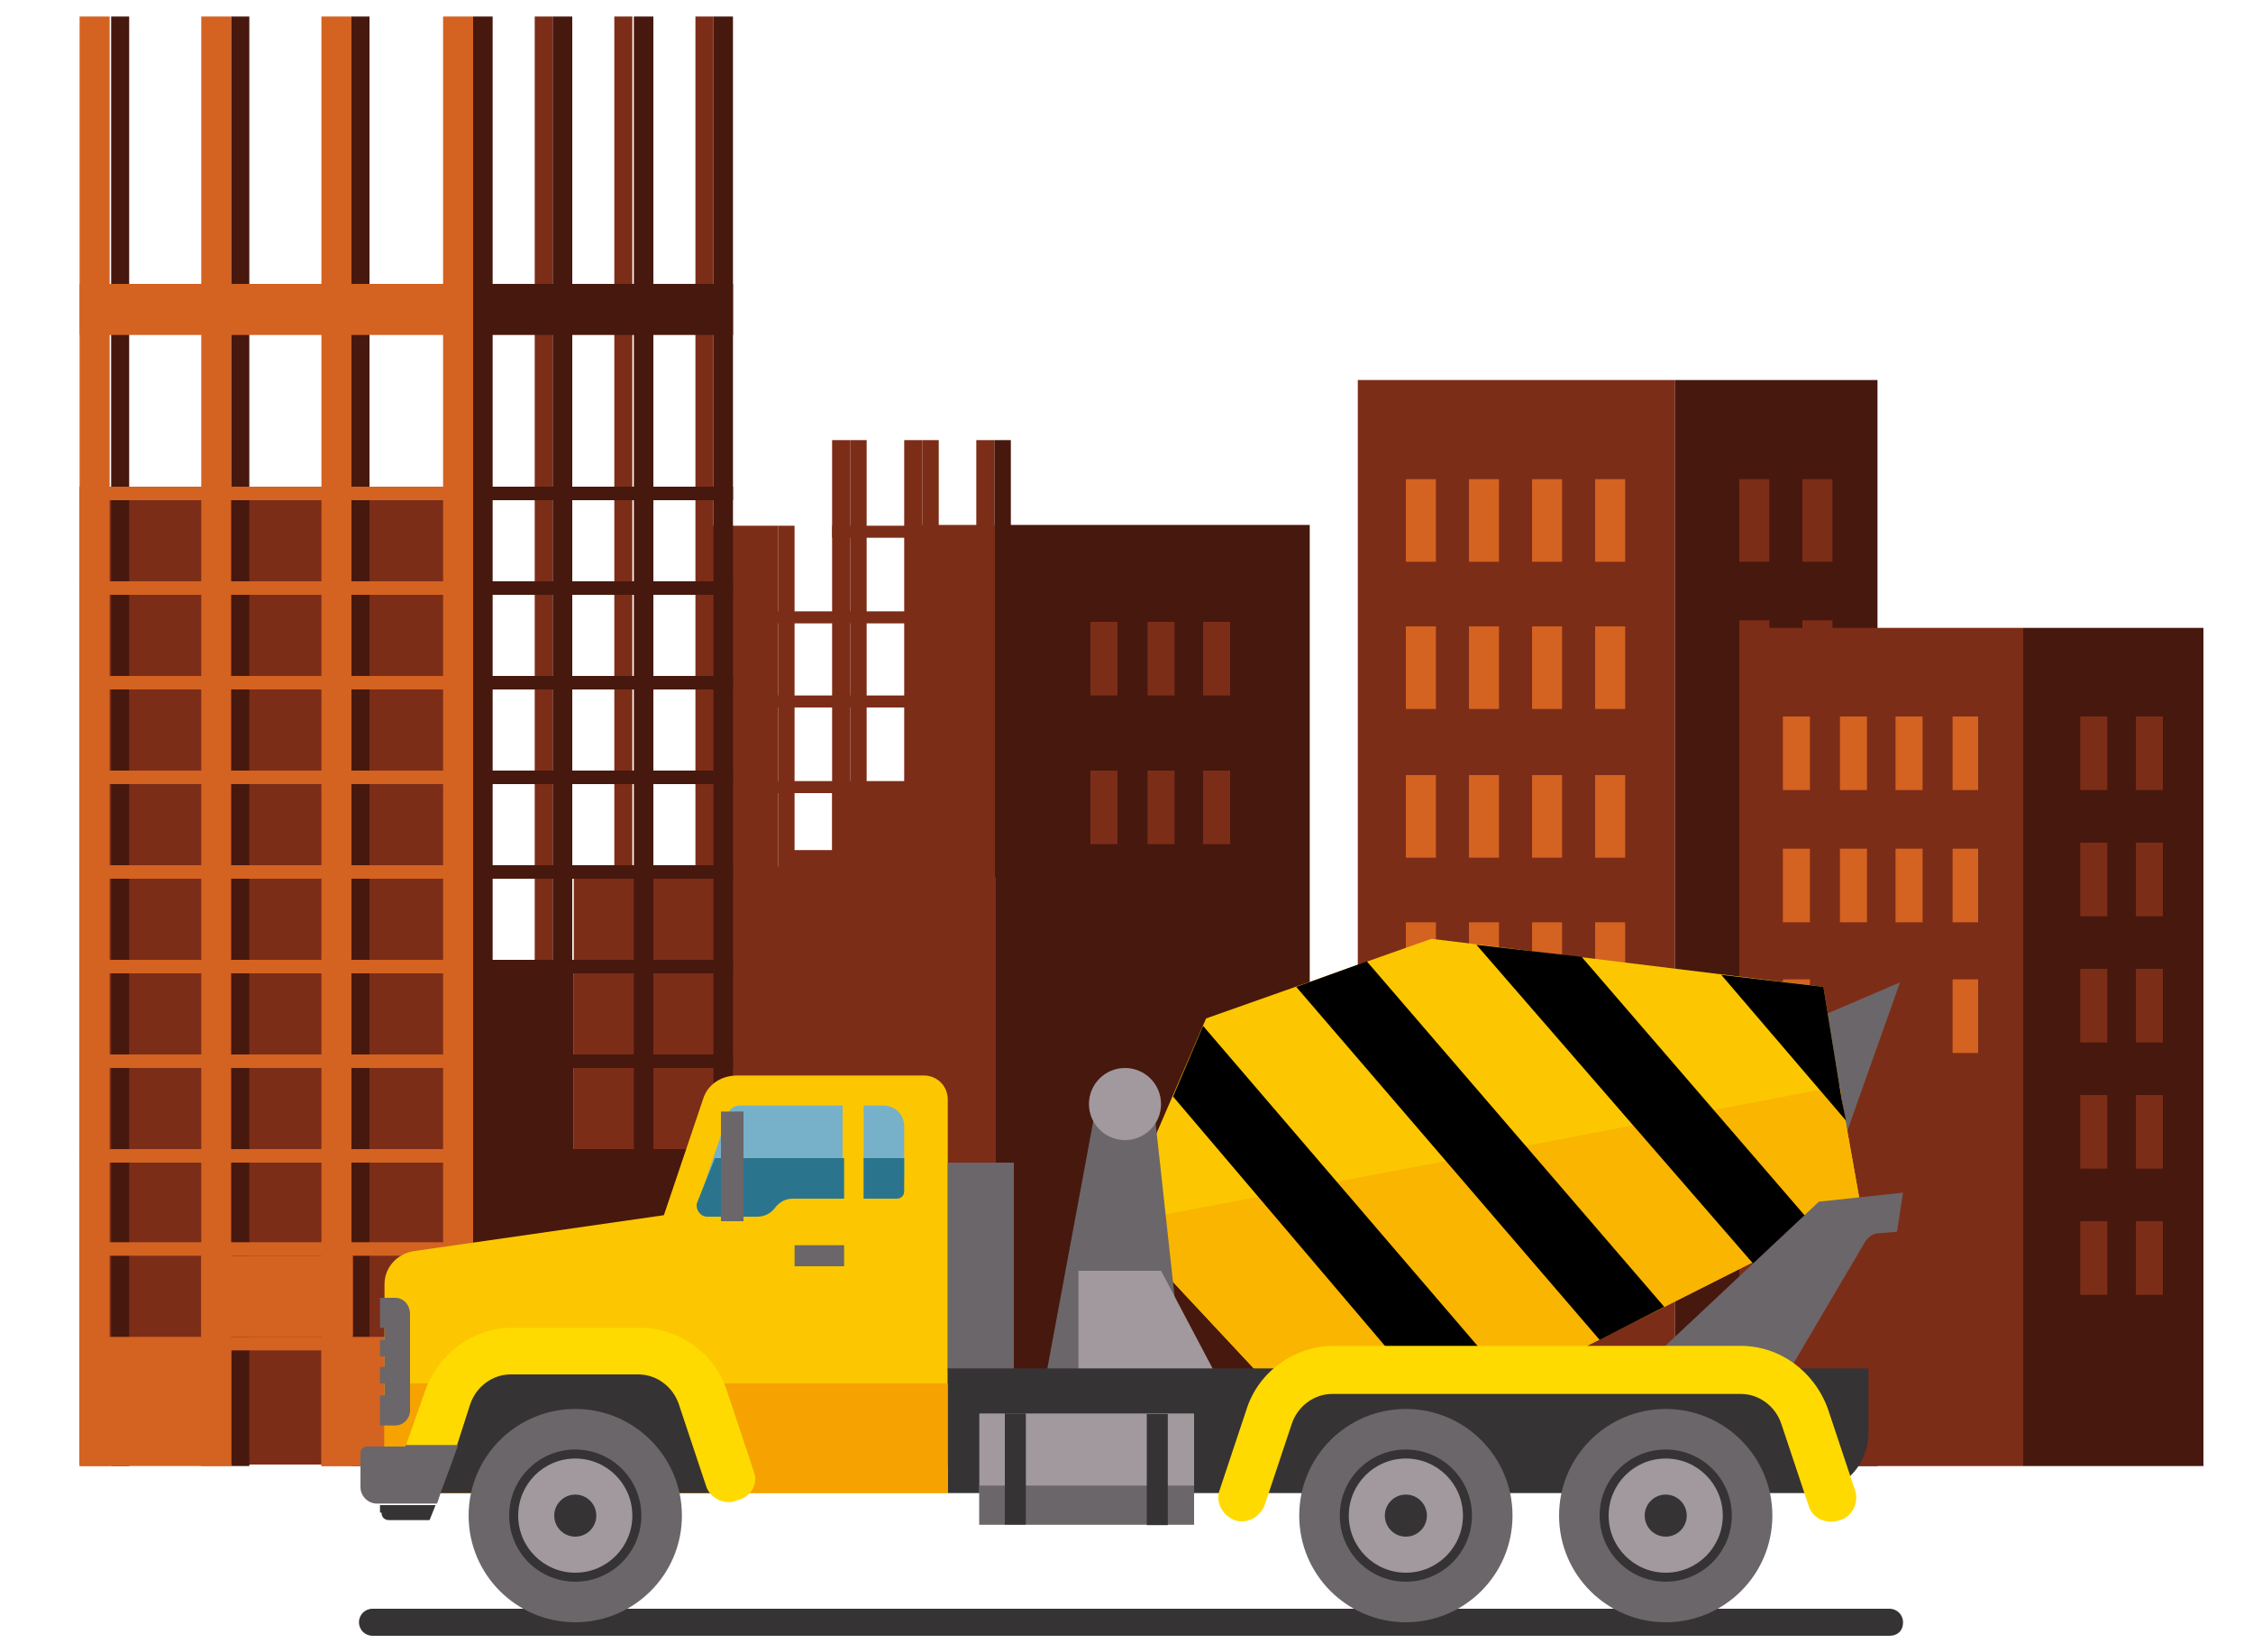
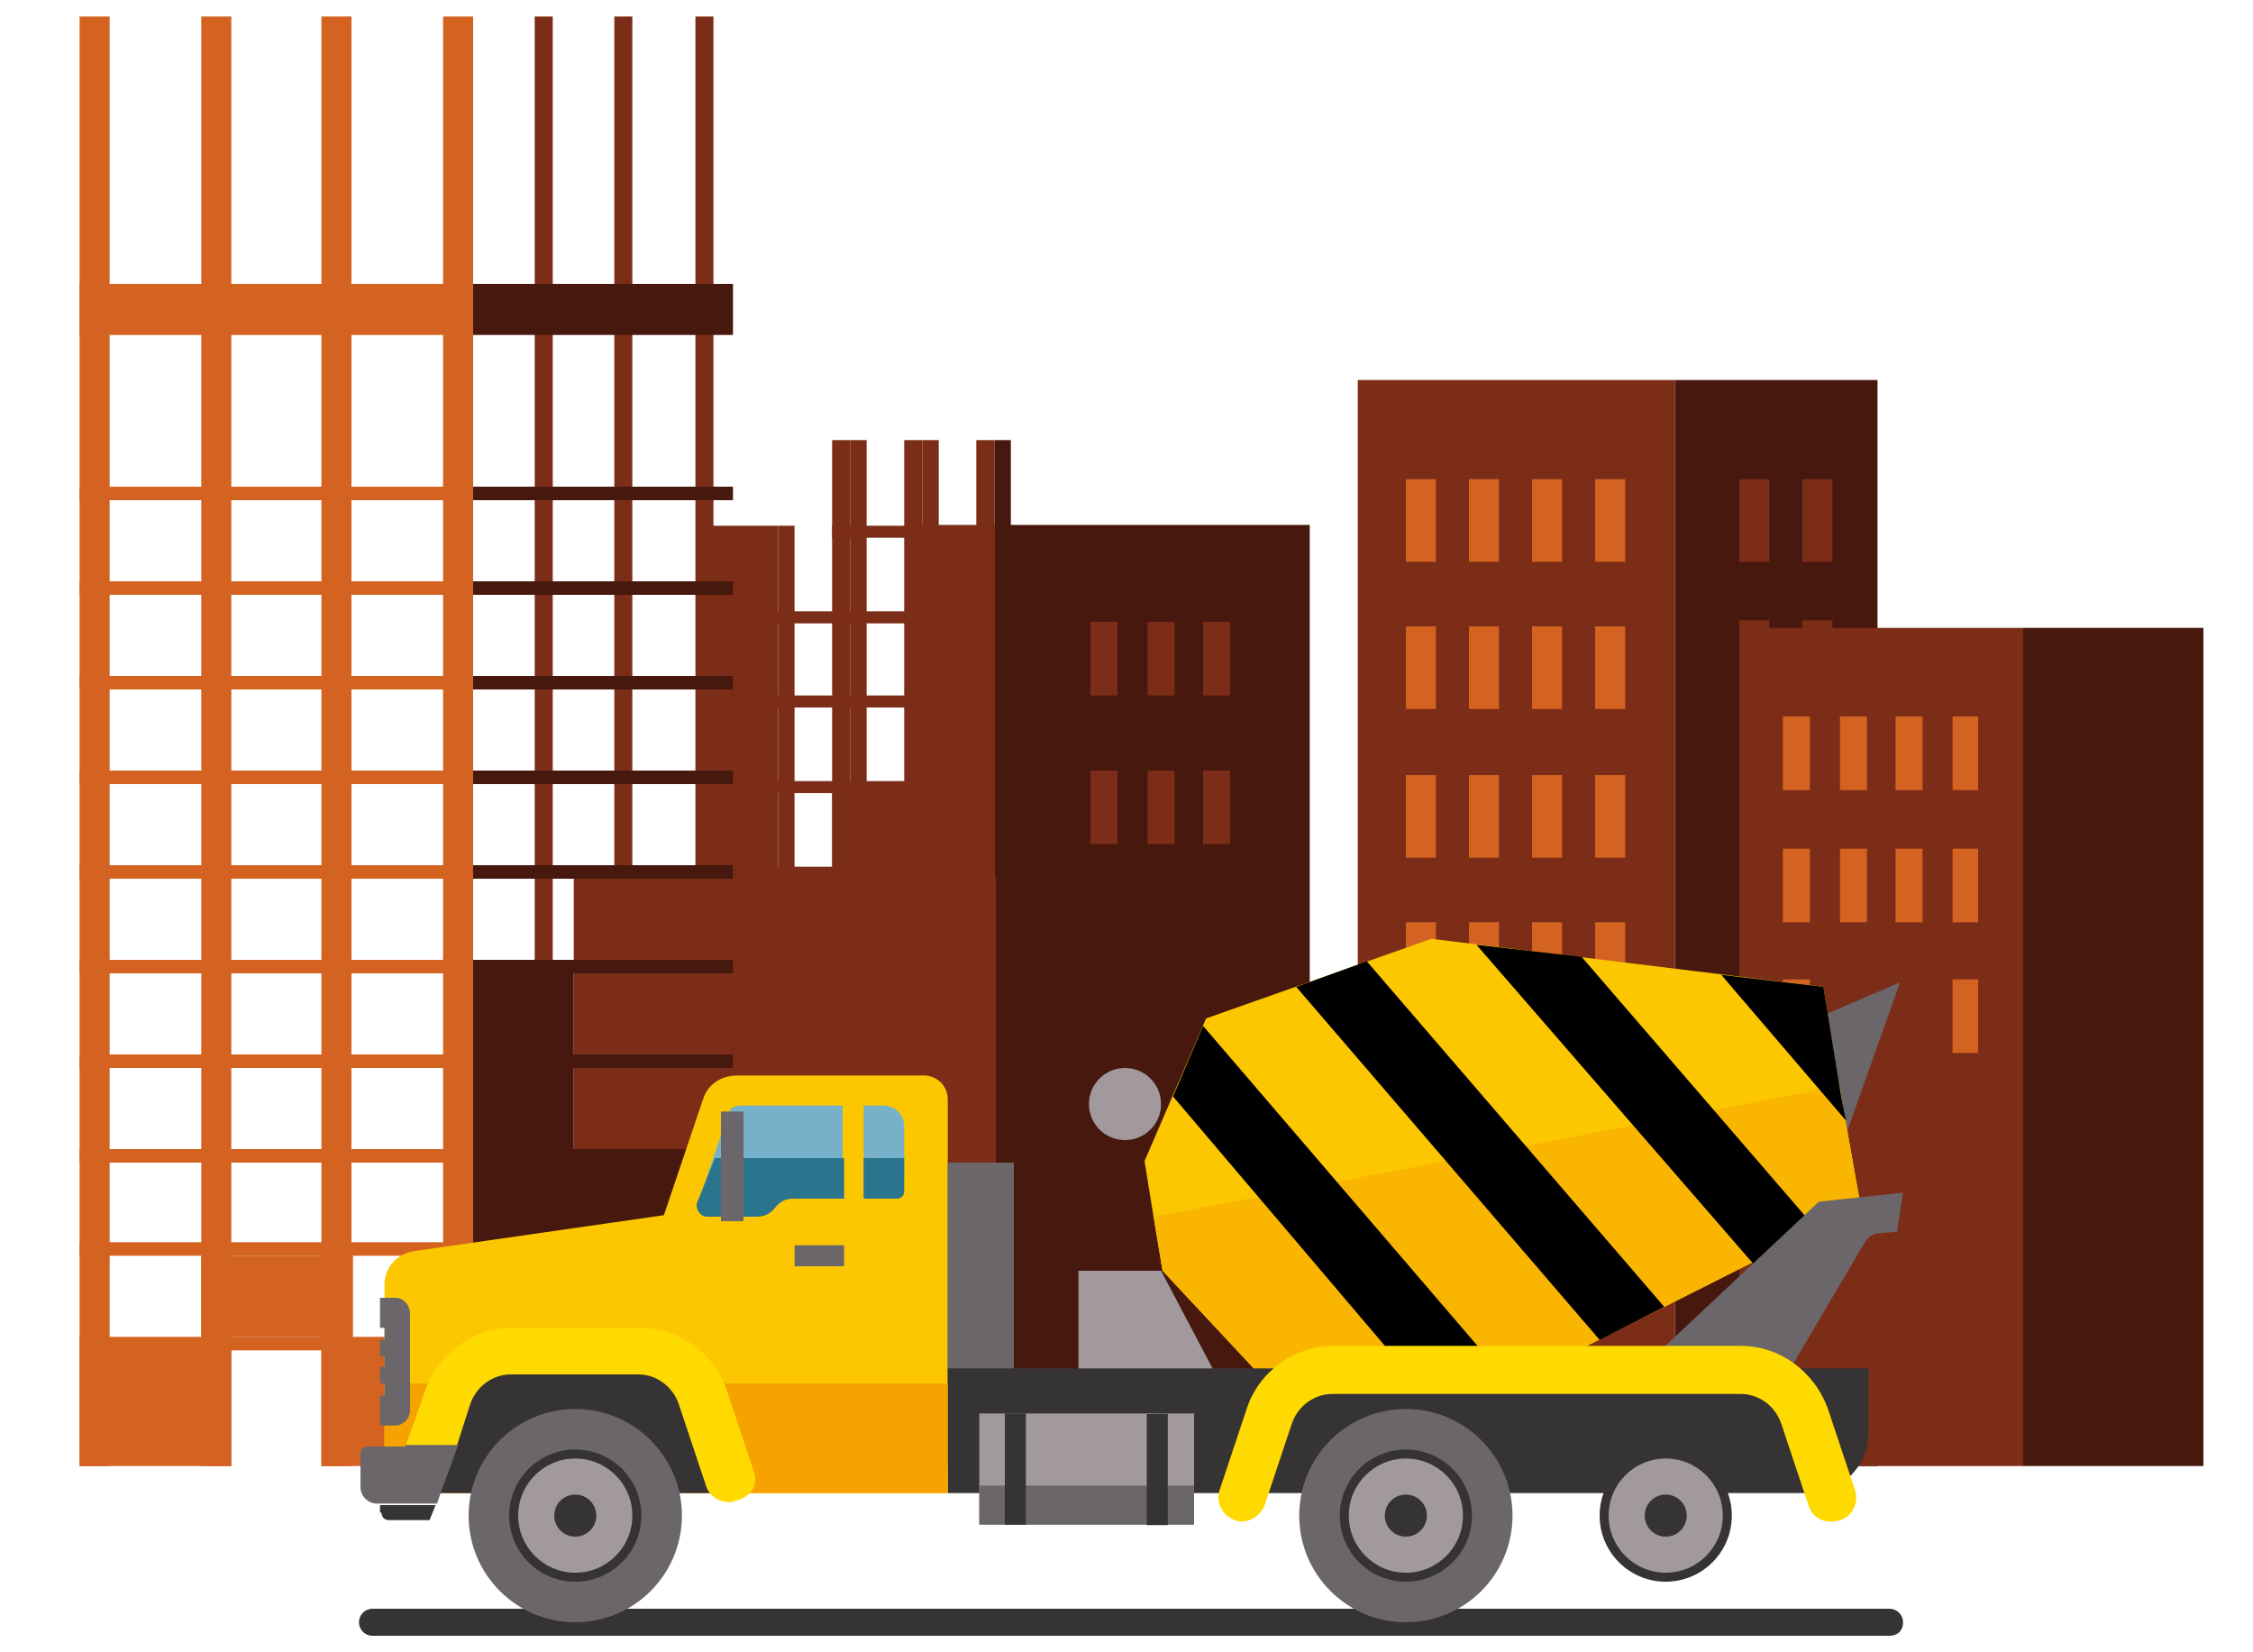
<svg xmlns="http://www.w3.org/2000/svg" xml:space="preserve" viewBox="0 0 150 110" width="150" height="110">
-   <path fill="#7c2d18" fill-rule="evenodd" d="M78.128 97.593h-25.5v-41h25.5z" clip-rule="evenodd" />
  <path fill="#47180e" fill-rule="evenodd" d="M87.2 97.547H66.3v-62.6h20.9z" clip-rule="evenodd" />
  <path fill="#47180e" fill-rule="evenodd" d="M66.2 29.3h1.1v68.3h-1.1z" clip-rule="evenodd" />
  <path fill="#7c2d18" fill-rule="evenodd" d="M61.4 29.3h1.1v68.3h-1.1zm-4.8 0h1.1v68.3h-1.1zM51.8 35h1.1v62.6h-1.1z" clip-rule="evenodd" />
  <path fill="#7c2d18" fill-rule="evenodd" d="M60.2 29.3h1.2v68.3h-1.2zm-4.8 0h1.2v68.3h-1.2zm-8 5.7h4.4v62.6h-4.4z" clip-rule="evenodd" />
  <path fill="#7c2d18" fill-rule="evenodd" d="M61.414 97.587h-6v-45.5h6zm-6.029.026h-3.6v-18.3h3.6zM65 29.3h1.2v68.3H65z" clip-rule="evenodd" />
  <path fill="#7c2d18" fill-rule="evenodd" d="M50.6 80.4h15.6v.8H50.6zm0-5.7h15.6v.8H50.6zm0-5.6h15.6v.8H50.6zm0-5.7h15.6v.8H50.6zm0-5.7h15.6v.8H50.6zm0-5.7h15.6v.8H50.6zm0-5.7h15.6v.8H50.6zm0-5.6h15.6v.8H50.6zm4.8-5.7h10.8v.8H55.4z" clip-rule="evenodd" />
  <path fill="#7c2d18" fill-rule="evenodd" d="M66.243 97.547h-6v-62.6h6zM59.114 73.61h-1.5v-3.7h1.5zm0-5.76h-1.5v-3.7h1.5zm0-5.66h-1.5v-3.7h1.5zm0 17.08h-1.5v-3.7h1.5zM76.4 41.4h1.8v4.9h-1.8v-4.9zm-3.8 0h1.8v4.9h-1.8v-4.9zm7.5 0h1.8v4.9h-1.8v-4.9zm-3.7 9.9h1.8v4.9h-1.8v-4.9zm-3.8 0h1.8v4.9h-1.8v-4.9zm7.5 0h1.8v4.9h-1.8v-4.9z" clip-rule="evenodd" />
  <path fill="#7c2d18" fill-rule="evenodd" d="M38.2 58.4h28.1v26.8H38.2z" clip-rule="evenodd" />
  <path fill="#47180e" fill-rule="evenodd" d="M111.5 97.6H125V25.3h-13.5v72.3z" clip-rule="evenodd" />
  <path fill="#7c2d18" fill-rule="evenodd" d="M90.4 97.6h21.1V25.3H90.4v72.3z" clip-rule="evenodd" />
  <path fill="#d46221" fill-rule="evenodd" d="M106.2 71.3h2v5.5h-2v-5.5zm-4.2 0h2v5.5h-2v-5.5zm-4.2 0h2v5.5h-2v-5.5zm-4.2 0h2v5.5h-2v-5.5zm12.6-9.9h2v5.5h-2v-5.5zm-4.2 0h2v5.5h-2v-5.5zm-4.2 0h2v5.5h-2v-5.5zm-4.2 0h2v5.5h-2v-5.5zm12.6 19.7h2v5.5h-2v-5.5zm-4.2 0h2v5.5h-2v-5.5zm-4.2 0h2v5.5h-2v-5.5zm-4.2 0h2v5.5h-2v-5.5zm12.6-29.5h2v5.5h-2v-5.5zm-4.2 0h2v5.5h-2v-5.5zm-4.2 0h2v5.5h-2v-5.5zm-4.2 0h2v5.5h-2v-5.5zm12.6-9.9h2v5.5h-2v-5.5zm-4.2 0h2v5.5h-2v-5.5zm-4.2 0h2v5.5h-2v-5.5zm-4.2 0h2v5.5h-2v-5.5zm12.6-9.8h2v5.5h-2v-5.5zm-4.2 0h2v5.5h-2v-5.5zm-4.2 0h2v5.5h-2v-5.5zm-4.2 0h2v5.5h-2v-5.5z" clip-rule="evenodd" />
  <path fill="#7c2d18" fill-rule="evenodd" d="M120 31.9h2v5.5h-2v-5.5zm-4.2 0h2v5.5h-2v-5.5zm4.2 9.4h2v5.5h-2v-5.5zm-4.2 0h2v5.5h-2v-5.5zm4.2 9.4h2v5.5h-2v-5.5zm-4.2 0h2v5.6h-2v-5.6zm4.2 9.5h2v5.5h-2v-5.5zm-4.2 0h2v5.5h-2v-5.5zm4.2 9.4h2v5.5h-2v-5.5zm-4.2 0h2v5.5h-2v-5.5z" clip-rule="evenodd" />
  <path fill="#47180e" fill-rule="evenodd" d="M134.7 97.6h12V41.8h-12v55.8z" clip-rule="evenodd" />
  <path fill="#7c2d18" fill-rule="evenodd" d="M115.8 97.6h18.9V41.8h-18.9v55.8z" clip-rule="evenodd" />
  <path fill="#d46221" fill-rule="evenodd" d="M130 65.2h1.7v4.9H130v-4.9zm-11.3 0h1.8v4.9h-1.8v-4.9zm11.3-8.7h1.7v4.9H130v-4.9zm-3.8 0h1.8v4.9h-1.8v-4.9zm-3.7 0h1.8v4.9h-1.8v-4.9zm-3.8 0h1.8v4.9h-1.8v-4.9zm11.3-8.8h1.7v4.9H130v-4.9zm-3.8 0h1.8v4.9h-1.8v-4.9zm-3.7 0h1.8v4.9h-1.8v-4.9zm-3.8 0h1.8v4.9h-1.8v-4.9z" clip-rule="evenodd" />
-   <path fill="#7c2d18" fill-rule="evenodd" d="M142.2 47.7h1.8v4.9h-1.8v-4.9zm-3.7 0h1.8v4.9h-1.8v-4.9zm3.7 8.4h1.8V61h-1.8v-4.9zm-3.7 0h1.8V61h-1.8v-4.9zm3.7 8.4h1.8v4.9h-1.8v-4.9zm-3.7 0h1.8v4.9h-1.8v-4.9zm3.7 8.4h1.8v4.9h-1.8v-4.9zm-3.7 0h1.8v4.9h-1.8v-4.9zm3.7 8.4h1.8v4.9h-1.8v-4.9zm-3.7 0h1.8v4.9h-1.8v-4.9zM5.3 32.4h26.1v65.1H5.3z" clip-rule="evenodd" />
  <path fill="#d46221" fill-rule="evenodd" d="M5.3 1.1h2v96.5h-2zm8.1 0h2v96.5h-2zm8 0h2v96.5h-2zm8.1 0h2v96.5h-2z" clip-rule="evenodd" />
  <path fill="#7c2d18" fill-rule="evenodd" d="M46.3 1.1h1.2v96.5h-1.2zm-5.4 0h1.2v96.5h-1.2zm-5.3 0h1.2v96.5h-1.2z" clip-rule="evenodd" />
-   <path fill="#47180e" fill-rule="evenodd" d="M7.4 1.1h1.2v96.5H7.4zm8 0h1.2v96.5h-1.2zm8 0h1.2v96.5h-1.2zm24.1 0h1.3v96.5h-1.3zm-5.3 0h1.3v96.5h-1.3zm-5.4 0h1.3v96.5h-1.3zm-5.3 0h1.3v96.5h-1.3z" clip-rule="evenodd" />
  <path fill="#47180e" fill-rule="evenodd" d="M31.5 95.3h17.3v.9H31.5zm0-6.3h17.3v.9H31.5zm0-6.3h17.3v.9H31.5zm0-6.2h17.3v.9H31.5zm0-6.3h17.3v.9H31.5zm0-6.3h17.3v.9H31.5zm0-6.3h17.3v.9H31.5zm0-6.3h17.3v.9H31.5zm0-6.3h17.3v.9H31.5zm0-6.3h17.3v.9H31.5zm0-6.3h17.3v.9H31.5zm0-13.5h17.3v3.4H31.5z" clip-rule="evenodd" />
  <path fill="#47180e" fill-rule="evenodd" d="M31.5 63.9h6.7v13.4h-6.7z" clip-rule="evenodd" />
  <path fill="#47180e" fill-rule="evenodd" d="M31.5 76.5h17.3v21.1H31.5z" clip-rule="evenodd" />
  <path fill="#d46221" fill-rule="evenodd" d="M5.3 89.9h10.1v7.7H5.3zm16.1 0h10.1v7.7H21.4zM5.3 89h26.1v.9H5.3zm0-6.3h26.1v.9H5.3zm0-6.2h26.1v.9H5.3zm0-6.3h26.1v.9H5.3zm0-6.3h26.1v.9H5.3zm0-6.3h26.1v.9H5.3zm0-6.3h26.1v.9H5.3zm0-6.3h26.1v.9H5.3zm0-6.3h26.1v.9H5.3zm0-6.3h26.1v.9H5.3zm0-13.5h26.1v3.4H5.3z" clip-rule="evenodd" />
  <path fill="#d46221" fill-rule="evenodd" d="M13.4 83.6h10.1V89H13.4z" clip-rule="evenodd" />
  <path fill="#363335" d="M125.8 108.9h-101c-.5 0-.9-.4-.9-.9s.4-.9.9-.9h101c.5 0 .9.4.9.9 0 .6-.4.9-.9.9z" />
  <path fill="#6b6669" d="m120.9 67.8 5.6-2.4-3.8 10.7z" />
  <path fill="#fcc700" d="m123.9 80.4-1.3-7.3-1.2-7.4-26.1-3.2-15 5.3-4.1 9.5.6 3.7.6 3.6 7.1 7.6h16z" />
  <path fill="#f9b500" d="M122.5 72.3 76.8 81l.6 3.6 7.1 7.6h16l23.4-11.8-1.3-7.3z" />
-   <path fill="#6b6669" d="M76.8 73.5H73l-3.4 18.3h9.2z" />
  <path fill="#a1999e" d="M77.3 84.6h-5.5v7.2h9.3z" />
  <circle cx="74.9" cy="73.5" r="2.4" fill="#a1999e" />
  <path fill-rule="evenodd" d="m80.1 68.3 20.5 23.9-.2.1h-5.9L78.1 73l2-4.7zm6.2-2.6 20.2 23.5 4.3-2.2L91 64l-4.7 1.7zm19-2L121 81.9l-4.3 2.2-18.4-21.2 7 .8zm17.3 9.4.3 1.5-8.3-9.7 6.8.8 1.2 7.4z" clip-rule="evenodd" />
  <path fill="#6b6669" d="m108.1 92.2 13-12.2 5.6-.6-.4 2.6-1.2.1c-.4 0-.8.3-1 .7l-5.6 9.5h-10.4z" />
  <path fill="#fcc700" d="M63.1 73.2v26.2H25.6V85.5c0-1.1.8-2 1.9-2.2l16.7-2.4 2.6-7.7c.3-1 1.2-1.6 2.3-1.6h12.4c.9 0 1.6.7 1.6 1.6z" />
  <path fill="#6b6669" d="M63.1 77.4h4.4v13.9h-4.4z" />
  <path fill="#363335" d="M124.5 91.1H63.1v8.3h57.3c2.2 0 4-1.8 4-4v-4.3z" />
  <path fill="#f6a200" d="M25.6 92.1h37.5v7.3H25.6z" />
  <path fill="#a1999e" d="M65.2 94.1h14.3v7.4H65.2z" />
  <path fill="#6b6669" d="M65.2 98.9h14.3v2.6H65.2z" />
  <path fill="#363335" d="M66.9 94.1h1.4v7.4h-1.4zm10.85 7.432h-1.4v-7.4h1.4z" />
  <path fill="#6b6669" d="M52.9 82.9h3.3v1.4h-3.3z" />
  <path fill="#77b0c9" fill-rule="evenodd" d="M51.7 80.3c-.3.4-.7.6-1.2.6h-3.3c-.5 0-.8-.5-.7-.9l2-5.9c.1-.3.4-.5.8-.5h6.8v6.2h-3.4c-.3-.1-.7.2-1 .5zm8.5-2V75c0-.8-.6-1.4-1.4-1.4h-1.3v6.2h1.3c.7 0 1.4-.7 1.4-1.5z" clip-rule="evenodd" />
  <path fill="#6b6669" d="M26.3 86.4h-1v2h.3v.8h-.3v1.1h.3v.7h-.3v1.1h.3v.8h-.3v2h1c.6 0 1-.5 1-1v-6.4c0-.6-.4-1.1-1-1.1z" />
  <circle cx="93.6" cy="100.9" r="7.1" fill="#6b6669" />
  <circle cx="93.6" cy="100.9" r="4.4" fill="#363335" />
  <circle cx="93.6" cy="100.9" r="3.8" fill="#a1999e" />
  <circle cx="93.6" cy="100.9" r="1.4" fill="#363335" />
-   <circle cx="110.9" cy="100.9" r="7.1" fill="#6b6669" />
  <circle cx="110.9" cy="100.9" r="4.4" fill="#363335" />
  <circle cx="110.9" cy="100.9" r="3.8" fill="#a1999e" />
  <circle cx="110.9" cy="100.9" r="1.4" fill="#363335" />
  <path fill="#ffda00" d="M121.9 101.3c-.7 0-1.3-.4-1.5-1.1l-1.8-5.4c-.4-1.2-1.5-2-2.7-2H88.7c-1.2 0-2.3.8-2.7 2l-1.8 5.4c-.3.8-1.2 1.3-2 1-.8-.3-1.3-1.2-1-2l1.8-5.4c.8-2.5 3.2-4.2 5.8-4.2h27.1c2.6 0 4.9 1.7 5.8 4.2l1.8 5.4c.3.8-.2 1.8-1 2-.3.1-.5.1-.6.1z" />
  <path fill="#2b748e" d="M47.6 77.1h8.6v2.7h-3.4c-.5 0-.9.2-1.2.6-.3.4-.7.6-1.2.6h-3.3c-.5 0-.8-.5-.7-.9l1.2-3zm9.9 0v2.7h2.2c.3 0 .5-.2.5-.5v-2.2h-2.7z" />
  <path fill="#6b6669" d="M48 74h1.5v7.3H48z" />
  <path fill="#363335" d="M44.9 91.1H31.8l-3.1 8.3H48z" />
  <circle cx="38.3" cy="100.9" r="7.1" fill="#6b6669" />
  <circle cx="38.3" cy="100.9" r="4.4" fill="#363335" />
  <circle cx="38.3" cy="100.9" r="3.8" fill="#a1999e" />
  <circle cx="38.3" cy="100.9" r="1.4" fill="#363335" />
  <path fill="#ffda00" d="m50.2 98-1.8-5.4c-.8-2.5-3.2-4.2-5.8-4.2h-8.5c-2.6 0-4.9 1.7-5.8 4.2L27 96.3h3.4l.9-2.8c.4-1.2 1.5-2 2.7-2h8.5c1.2 0 2.3.8 2.7 2l1.8 5.4c.2.7.9 1.1 1.5 1.1.2 0 .3 0 .5-.1 1-.2 1.5-1.1 1.2-1.9z" />
  <path fill="#363335" d="M25.4 100.7c0 .3.2.5.5.5h2.7l.4-1h-3.7v.5z" />
  <path fill="#6b6669" d="M27 96.3h-2.6c-.2 0-.4.2-.4.4V99c0 .6.5 1.1 1.1 1.1h4l.3-.9.6-1.6.5-1.4H27z" />
</svg>